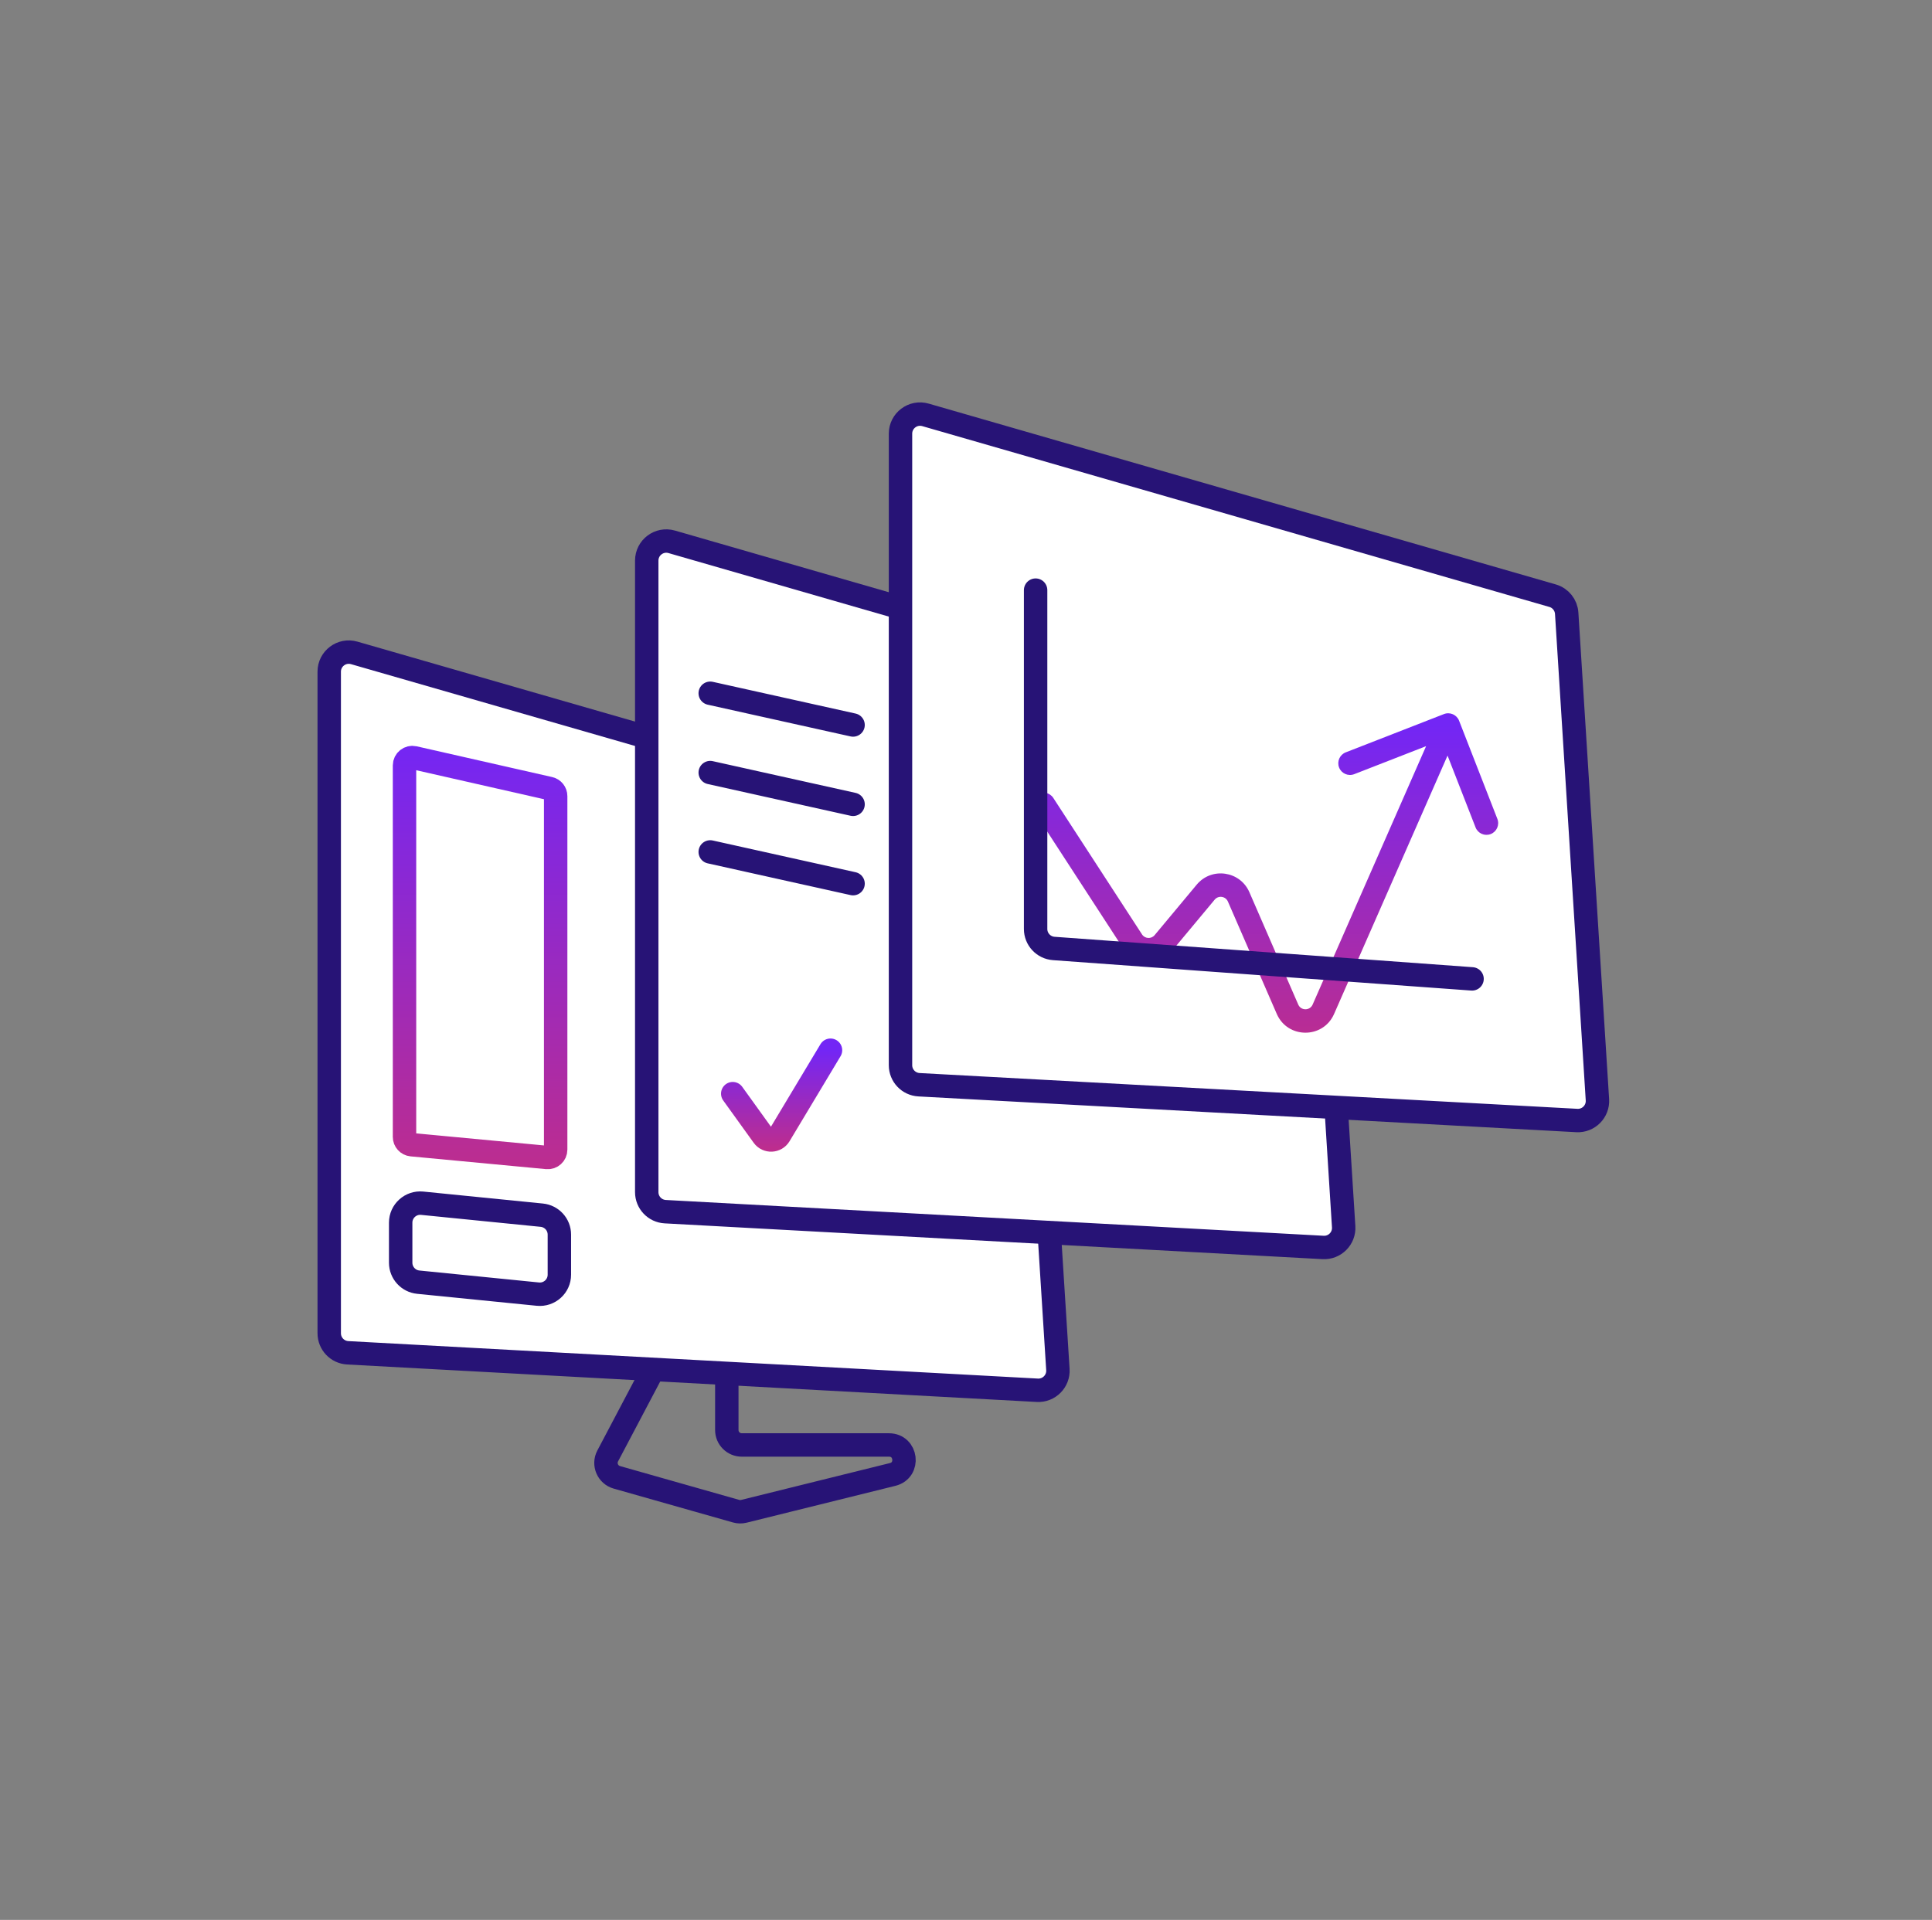
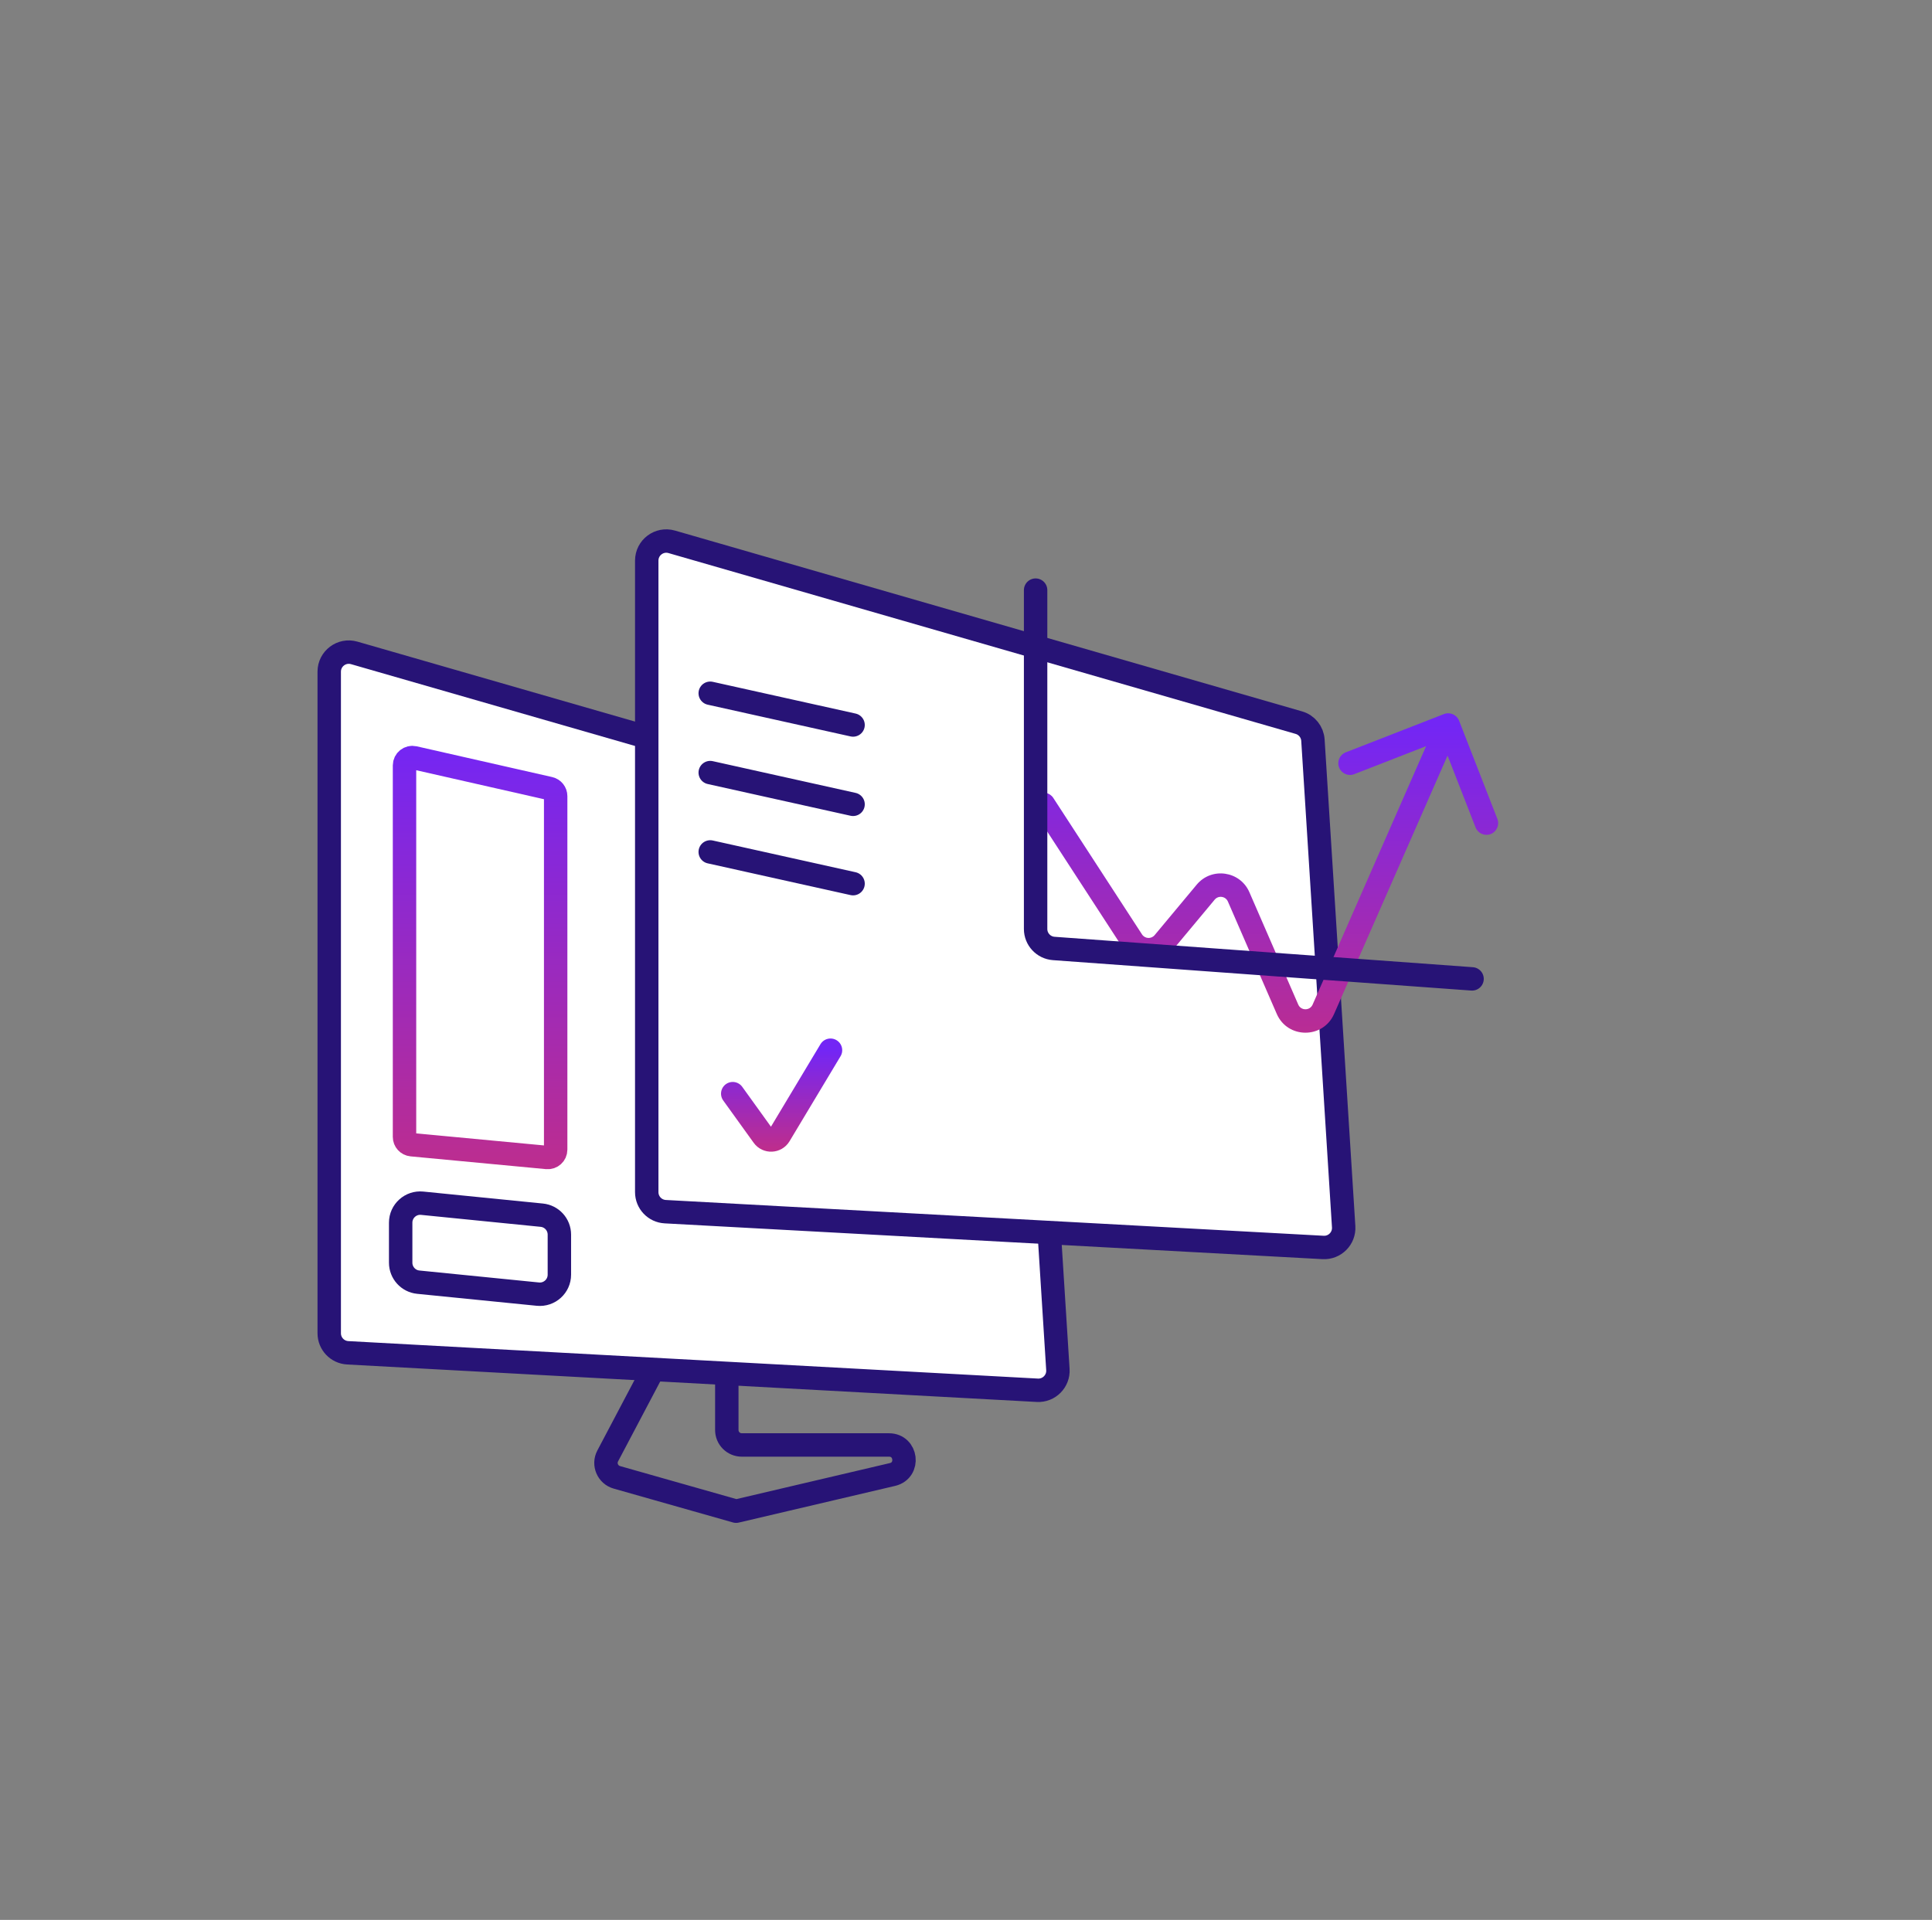
<svg xmlns="http://www.w3.org/2000/svg" width="165" height="164" viewBox="0 0 165 164" fill="none">
  <rect x="0" y="0" width="165" height="164" fill="#808080" stroke="none" />
  <g clip-path="url(#clip0_7450_100197)">
    <g clip-path="url(#clip1_7450_100197)">
      <path d="M28.117 113.891V57.375C28.117 56.264 29.182 55.463 30.25 55.771L86.391 71.945C87.069 72.141 87.55 72.741 87.595 73.445L90.348 116.986C90.411 117.984 89.589 118.813 88.591 118.759L29.697 115.558C28.811 115.51 28.117 114.778 28.117 113.891Z" fill="white" stroke="#271376" stroke-width="2" stroke-linecap="round" stroke-linejoin="round" />
      <path d="M55.234 101.836V47.888C55.234 46.776 56.299 45.975 57.367 46.283L110.925 61.729C111.603 61.924 112.085 62.524 112.129 63.228L114.754 104.787C114.817 105.785 113.995 106.614 112.997 106.56L56.814 103.503C55.928 103.455 55.234 102.723 55.234 101.836Z" fill="white" stroke="#271376" stroke-width="2" stroke-linecap="round" stroke-linejoin="round" />
-       <path d="M76.906 90.992V37.044C76.906 35.933 77.971 35.131 79.039 35.439L132.597 50.885C133.275 51.08 133.757 51.68 133.801 52.384L136.426 93.943C136.489 94.941 135.667 95.77 134.669 95.716L78.486 92.66C77.6 92.612 76.906 91.879 76.906 90.992Z" fill="white" stroke="#271376" stroke-width="2" stroke-linecap="round" stroke-linejoin="round" />
-       <path d="M55.521 117.504L51.9 124.37C51.521 125.089 51.9 125.974 52.681 126.196L62.867 129.088C63.081 129.149 63.307 129.153 63.523 129.1L76.234 125.951C77.699 125.589 77.436 123.432 75.927 123.432H63.35C62.644 123.432 62.072 122.86 62.072 122.154V117.504" stroke="#271376" stroke-width="2" stroke-linecap="round" stroke-linejoin="round" />
+       <path d="M55.521 117.504L51.9 124.37C51.521 125.089 51.9 125.974 52.681 126.196L62.867 129.088L76.234 125.951C77.699 125.589 77.436 123.432 75.927 123.432H63.35C62.644 123.432 62.072 122.86 62.072 122.154V117.504" stroke="#271376" stroke-width="2" stroke-linecap="round" stroke-linejoin="round" />
      <path d="M34.547 65.381C34.547 64.951 34.946 64.632 35.365 64.727L46.935 67.353C47.24 67.422 47.456 67.694 47.456 68.006V98.206C47.456 98.601 47.117 98.911 46.724 98.874L35.154 97.783C34.81 97.75 34.547 97.461 34.547 97.116V65.381Z" stroke="url(#paint0_linear_7450_100197)" stroke-width="2" />
      <path d="M34.219 107.863V104.443C34.219 103.455 35.072 102.683 36.055 102.781L46.269 103.803C47.123 103.888 47.773 104.606 47.773 105.464V108.885C47.773 109.873 46.92 110.645 45.937 110.547L35.723 109.525C34.869 109.44 34.219 108.721 34.219 107.863Z" stroke="#271376" stroke-width="2" stroke-linecap="round" stroke-linejoin="round" />
      <path d="M60.656 59.219L72.855 61.93" stroke="#271376" stroke-width="2" stroke-linecap="round" stroke-linejoin="round" />
      <path d="M60.656 65.996L72.855 68.707" stroke="#271376" stroke-width="2" stroke-linecap="round" stroke-linejoin="round" />
      <path d="M60.656 72.773L72.855 75.484" stroke="#271376" stroke-width="2" stroke-linecap="round" stroke-linejoin="round" />
      <path d="M89.956 68.162C89.655 67.699 89.035 67.567 88.572 67.868C88.109 68.169 87.978 68.789 88.279 69.252L89.956 68.162ZM124.612 61.566C124.411 61.052 123.832 60.797 123.317 60.998L114.932 64.267C114.417 64.467 114.163 65.047 114.363 65.562C114.564 66.076 115.144 66.331 115.658 66.13L123.112 63.225L126.018 70.678C126.218 71.193 126.798 71.447 127.312 71.247C127.827 71.046 128.082 70.466 127.881 69.952L124.612 61.566ZM88.279 69.252L95.855 80.908L97.532 79.818L89.956 68.162L88.279 69.252ZM100.145 81.162L103.738 76.85L102.202 75.57L98.609 79.882L100.145 81.162ZM104.868 77.012L109.04 86.609L110.875 85.812L106.702 76.214L104.868 77.012ZM113.934 86.618L124.596 62.332L122.765 61.528L112.103 85.814L113.934 86.618ZM109.04 86.609C109.969 88.746 112.997 88.751 113.934 86.618L112.103 85.814C111.868 86.349 111.108 86.348 110.875 85.812L109.04 86.609ZM103.738 76.85C104.058 76.467 104.669 76.554 104.868 77.012L106.702 76.214C105.909 74.391 103.474 74.043 102.202 75.57L103.738 76.85ZM95.855 80.908C96.835 82.415 98.994 82.543 100.145 81.162L98.609 79.882C98.32 80.228 97.778 80.196 97.532 79.818L95.855 80.908Z" fill="url(#paint1_linear_7450_100197)" />
      <path d="M88.445 50.41V79.354C88.445 80.229 89.121 80.956 89.994 81.02L125.719 83.618" stroke="#271376" stroke-width="2" stroke-linecap="round" stroke-linejoin="round" />
      <path d="M62.578 93.422L65.177 97.032C65.528 97.519 66.262 97.488 66.571 96.974L70.928 89.711" stroke="url(#paint2_linear_7450_100197)" stroke-width="2" stroke-linecap="round" stroke-linejoin="round" />
    </g>
  </g>
  <defs>
    <linearGradient id="paint0_linear_7450_100197" x1="41.002" y1="63.289" x2="41.002" y2="100.041" gradientUnits="userSpaceOnUse">
      <stop stop-color="#7326F5" />
      <stop offset="1" stop-color="#BD2D8E" />
    </linearGradient>
    <linearGradient id="paint1_linear_7450_100197" x1="106.399" y1="61.93" x2="106.399" y2="89.716" gradientUnits="userSpaceOnUse">
      <stop stop-color="#7326F5" />
      <stop offset="1" stop-color="#BD2D8E" />
    </linearGradient>
    <linearGradient id="paint2_linear_7450_100197" x1="66.753" y1="89.711" x2="66.753" y2="98.061" gradientUnits="userSpaceOnUse">
      <stop stop-color="#7326F5" />
      <stop offset="1" stop-color="#BD2D8E" />
    </linearGradient>
    <clipPath id="clip0_7450_100197">
      <rect width="164" height="164" fill="white" transform="translate(0.336)" />
    </clipPath>
    <clipPath id="clip1_7450_100197">
      <rect width="164" height="164" fill="white" transform="translate(0.336)" />
    </clipPath>
  </defs>
</svg>